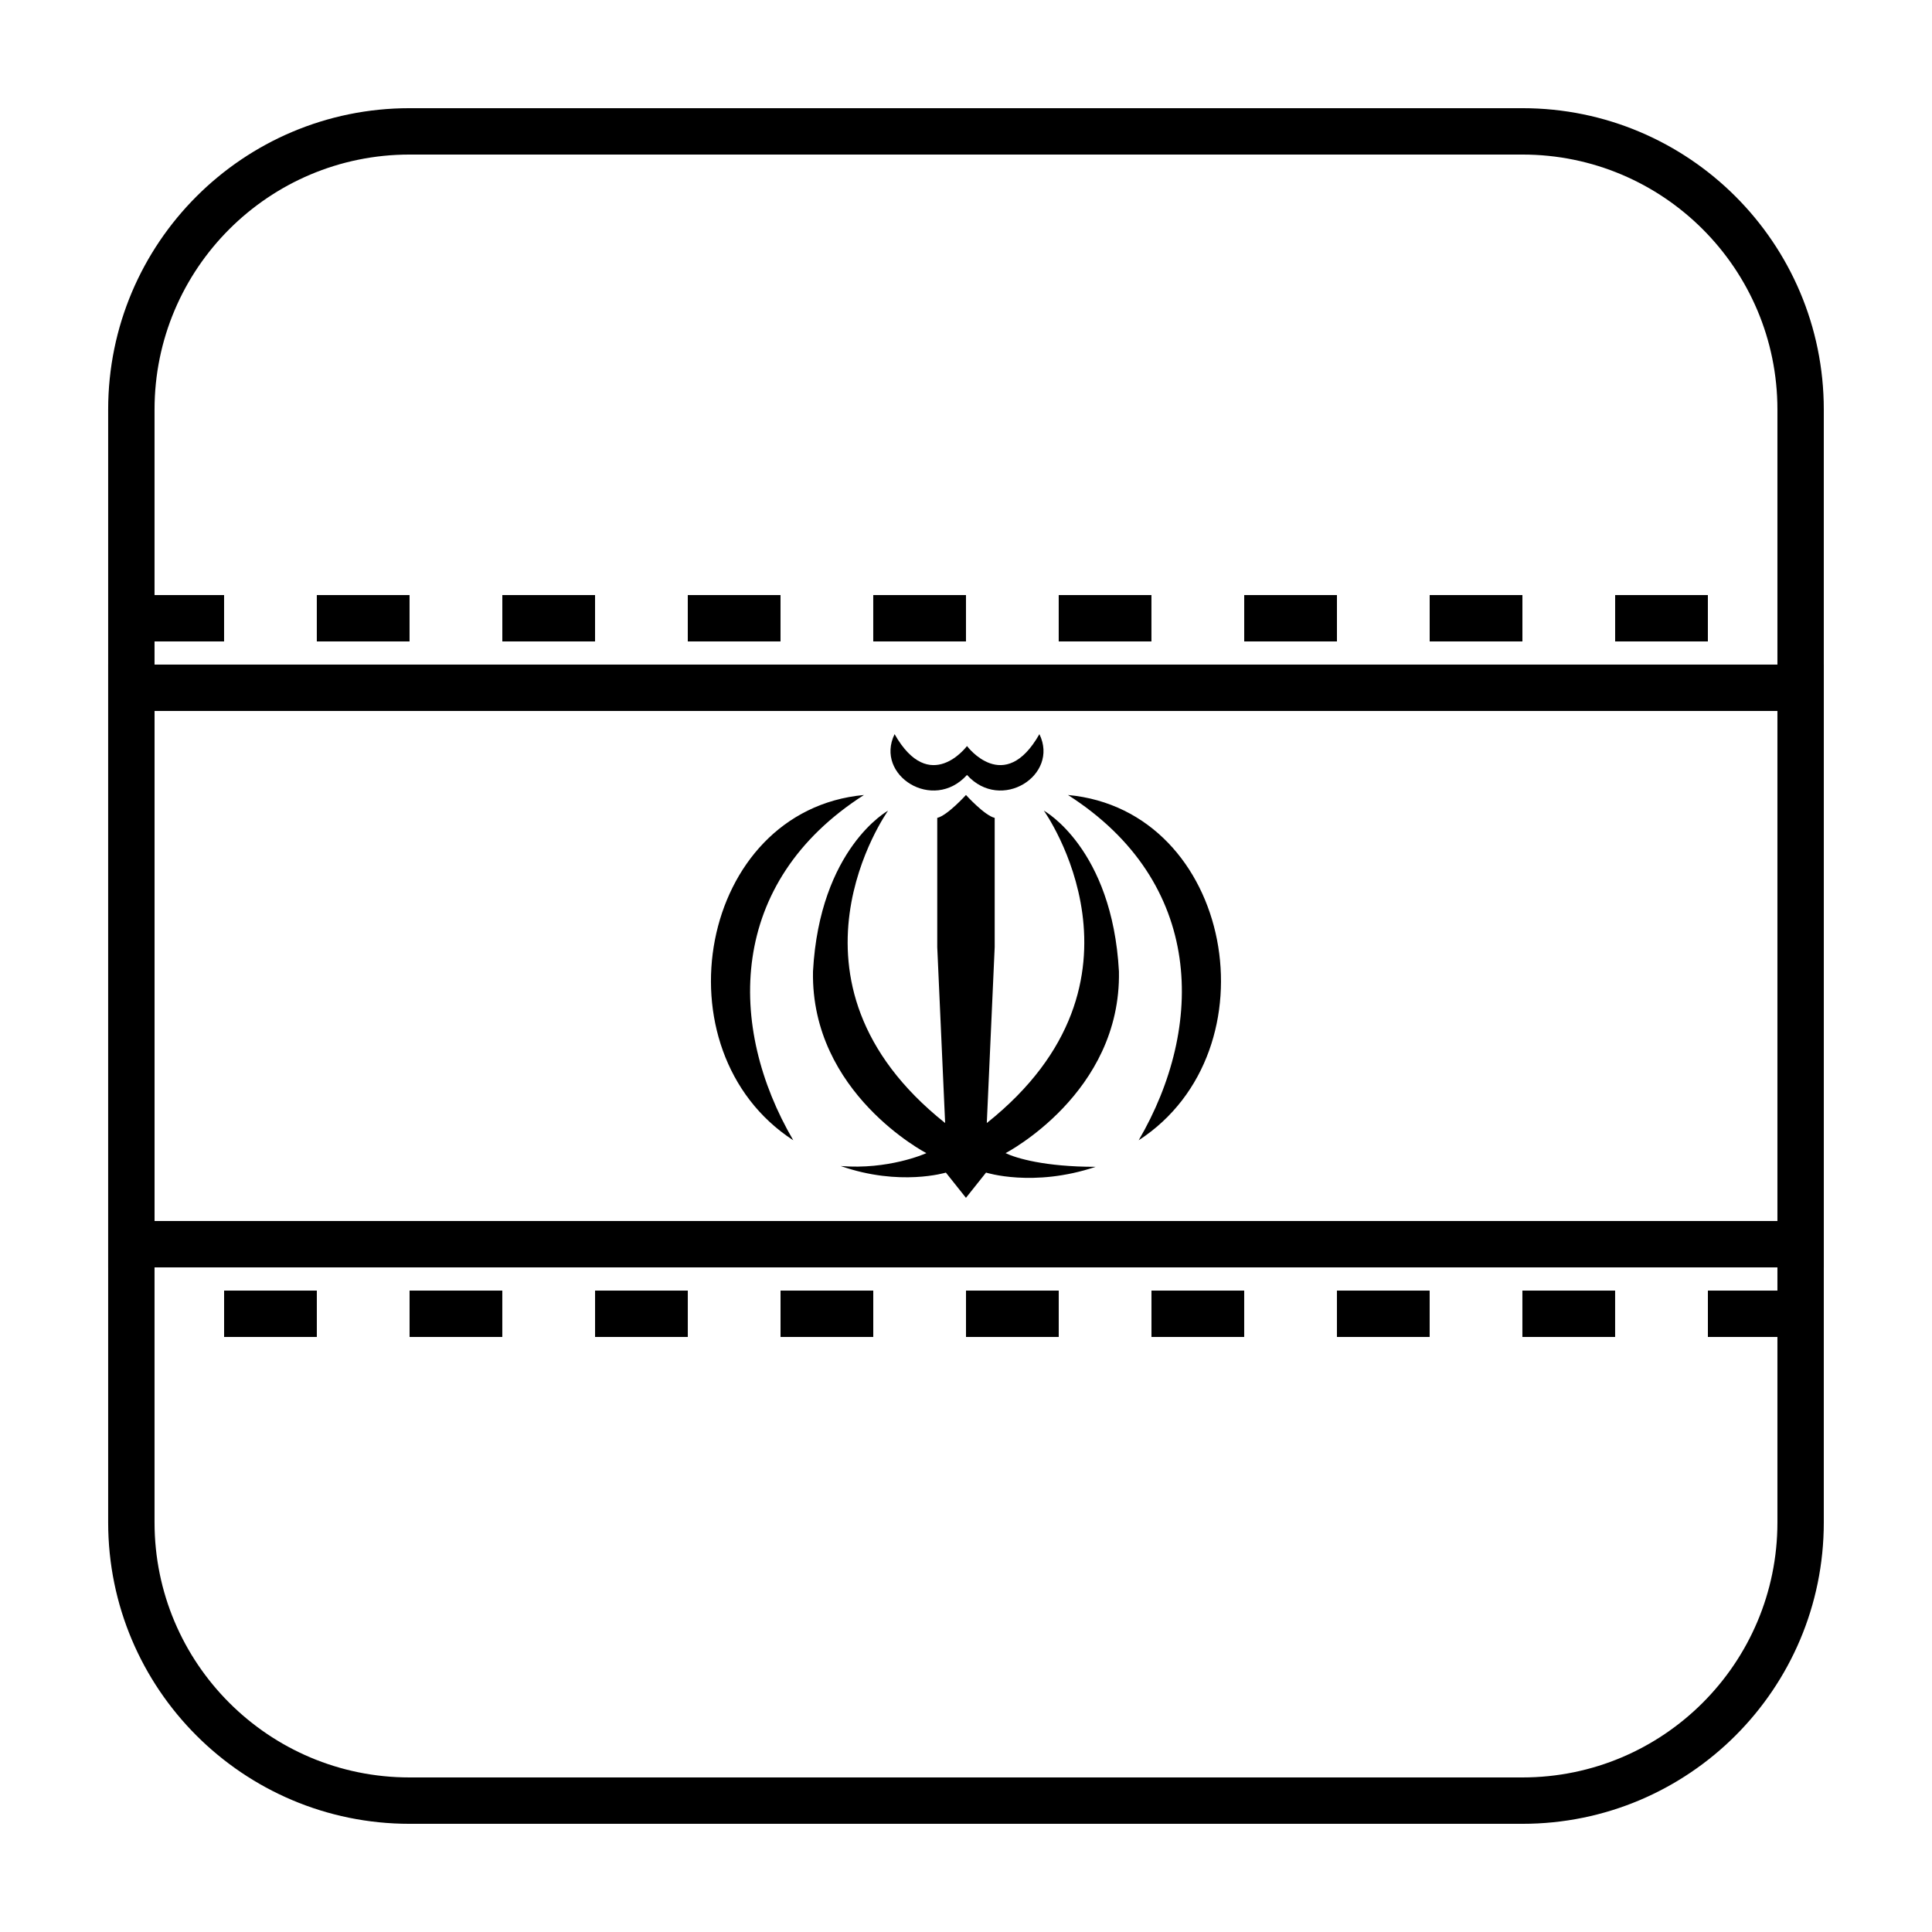
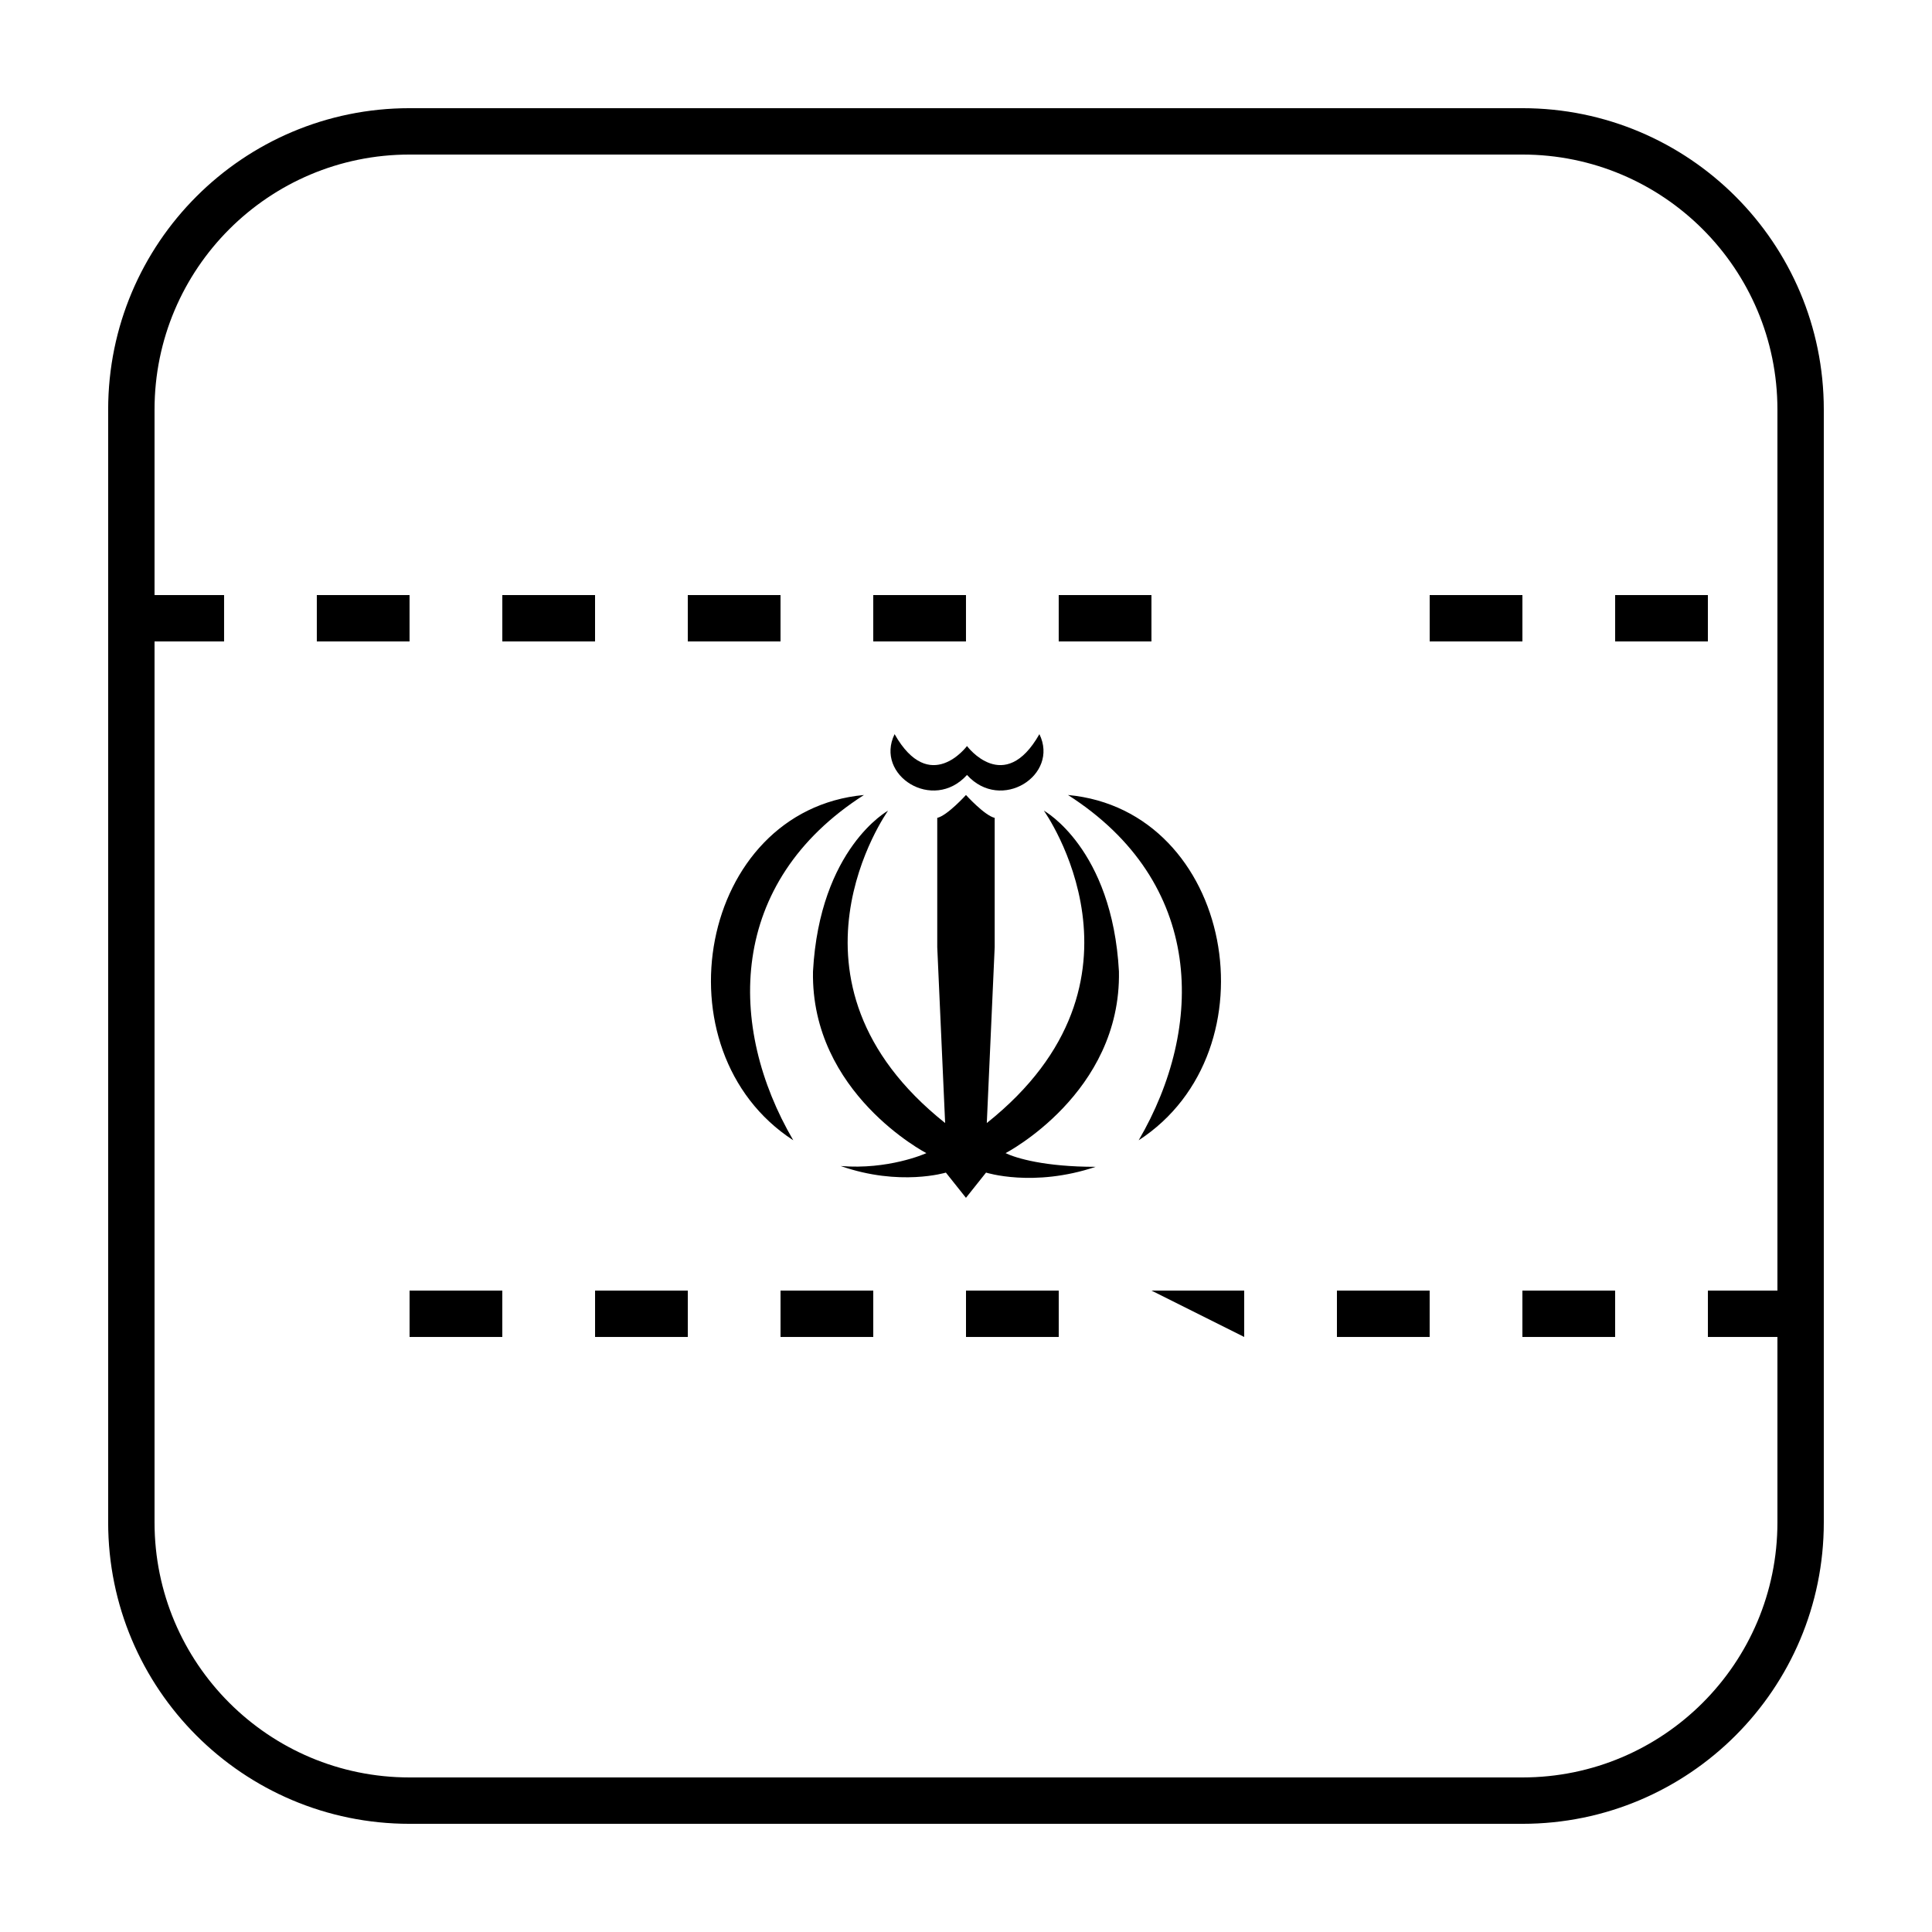
<svg xmlns="http://www.w3.org/2000/svg" fill="#000000" width="800px" height="800px" version="1.1" viewBox="144 144 512 512">
  <g>
    <path d="m252.54 172.67h294.91c44.113 0 79.875 35.762 79.875 79.875v294.91c0 44.113-35.762 79.875-79.875 79.875h-294.91c-44.113 0-79.875-35.762-79.875-79.875v-294.91c0-44.113 35.762-79.875 79.875-79.875zm0 12.289c-37.328 0-67.586 30.258-67.586 67.586v294.91c0 37.328 30.258 67.586 67.586 67.586h294.91c37.328 0 67.586-30.258 67.586-67.586v-294.91c0-37.328-30.258-67.586-67.586-67.586z" />
-     <path d="m184.96 332.41v135.17h430.08v-135.17zm442.37-12.289v159.75h-454.66v-159.75z" />
    <path d="m178.81 301.7h24.574v12.289h-24.574z" />
    <path d="m227.96 301.7h24.574v12.289h-24.574z" />
    <path d="m277.12 301.7h24.574v12.289h-24.574z" />
    <path d="m326.27 301.7h24.574v12.289h-24.574z" />
    <path d="m375.42 301.7h24.574v12.289h-24.574z" />
    <path d="m424.57 301.7h24.574v12.289h-24.574z" />
-     <path d="m473.73 301.7h24.574v12.289h-24.574z" />
    <path d="m522.88 301.7h24.574v12.289h-24.574z" />
    <path d="m572.03 301.7h24.574v12.289h-24.574z" />
-     <path d="m203.39 486.02h24.574v12.289h-24.574z" />
    <path d="m252.54 486.02h24.574v12.289h-24.574z" />
    <path d="m301.7 486.02h24.574v12.289h-24.574z" />
    <path d="m350.85 486.02h24.574v12.289h-24.574z" />
    <path d="m400 486.02h24.574v12.289h-24.574z" />
-     <path d="m449.15 486.02h24.574v12.289h-24.574z" />
+     <path d="m449.15 486.02h24.574v12.289z" />
    <path d="m498.3 486.02h24.574v12.289h-24.574z" />
    <path d="m547.45 486.02h24.574v12.289h-24.574z" />
    <path d="m596.61 486.02h24.574v12.289h-24.574z" />
    <path d="m372.96 354.68c-36.254 23.18-36.305 61.422-18.734 91.508-36.57-23.758-25.035-87.438 18.734-91.508zm54.066 0c36.254 23.18 36.309 61.422 18.734 91.508 36.57-23.758 25.035-87.438-18.734-91.508zm-45.949-16.121c9.32 16.398 19.188 3.148 19.188 3.148s9.867 13.25 19.188-3.148c5.324 10.875-10.168 20.797-19.188 10.812-9.02 9.984-24.516 0.062-19.188-10.812zm-14.281 114.45c12.535 1.02 22.176-3.164 22.703-3.418 0 0-30.645-15.855-30.047-48.148 1.789-32.672 19.898-42.609 19.898-42.609s-32.234 45.094 15.121 82.781l-2.09-46.621v-34.25c2.688-0.621 7.613-6.066 7.613-6.066s4.926 5.445 7.609 6.066v34.25l-2.09 46.621c47.359-37.688 15.121-82.785 15.121-82.785s18.109 9.938 19.898 42.609c0.598 32.293-30.047 48.152-30.047 48.152 2.785 1.336 10.348 3.629 23.879 3.629-16.516 5.539-29.051 1.527-29.051 1.527l-5.324 6.688-5.32-6.684s-12.223 3.738-27.875-1.742z" />
  </g>
</svg>